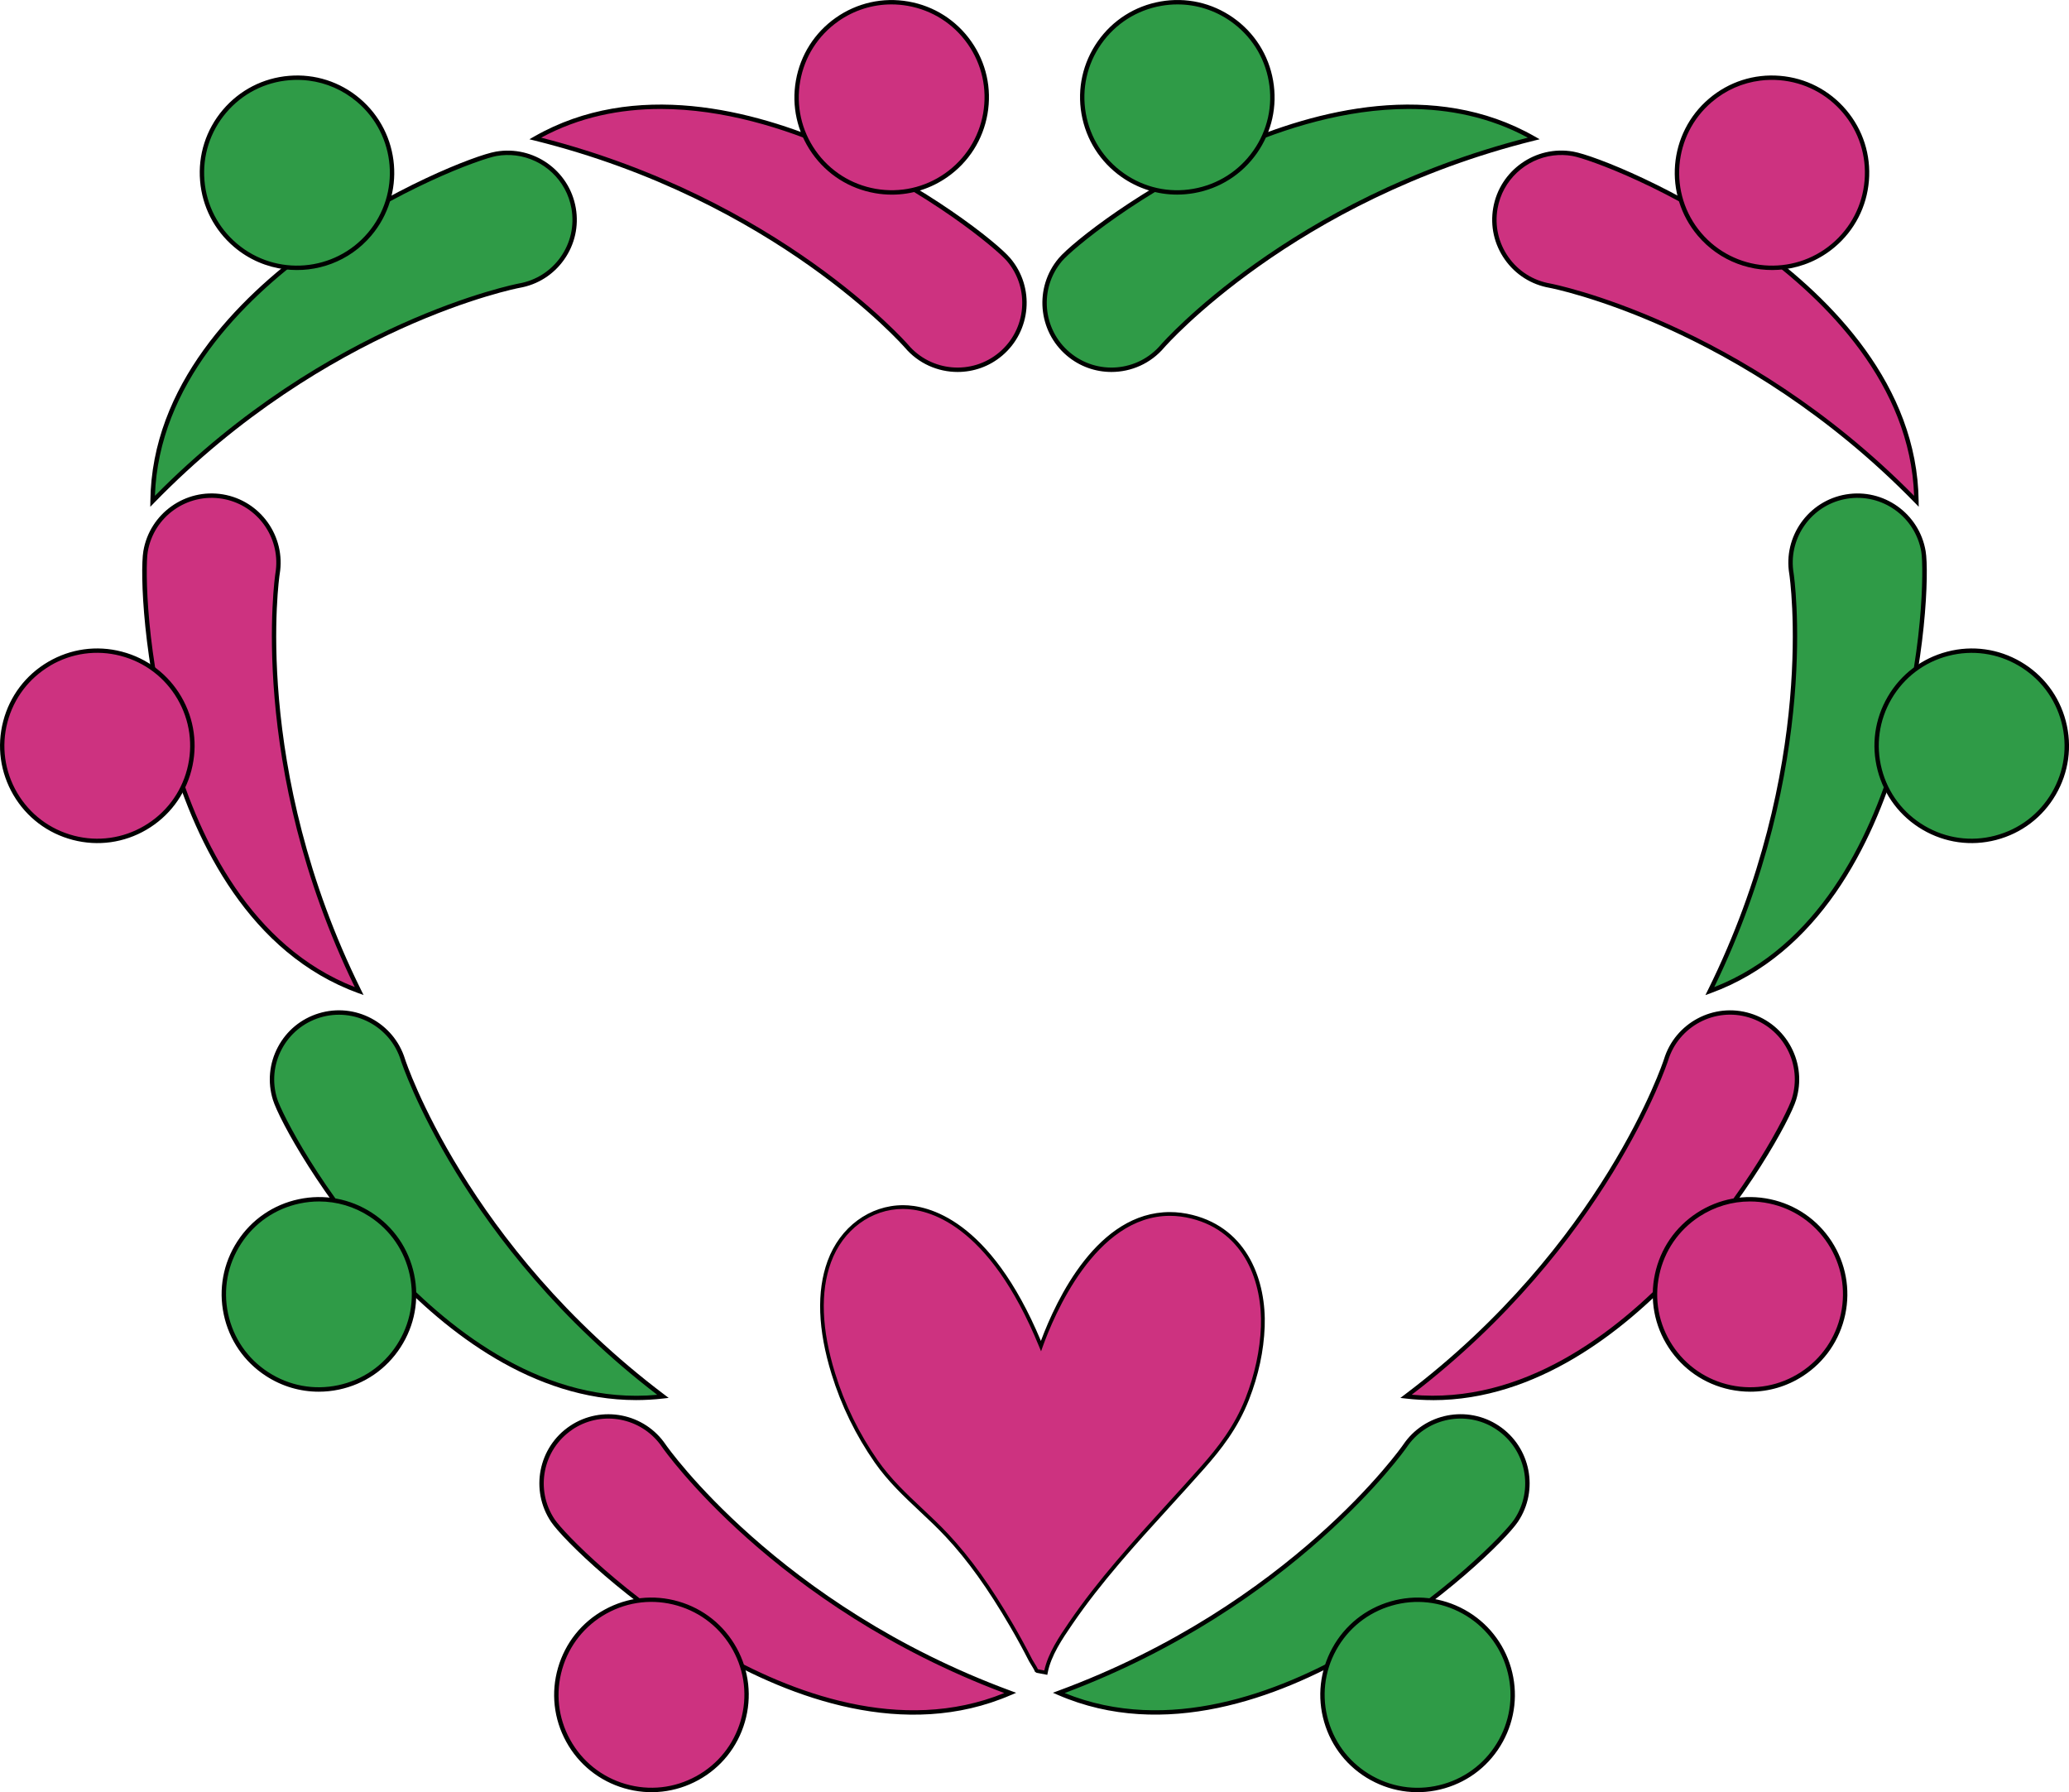
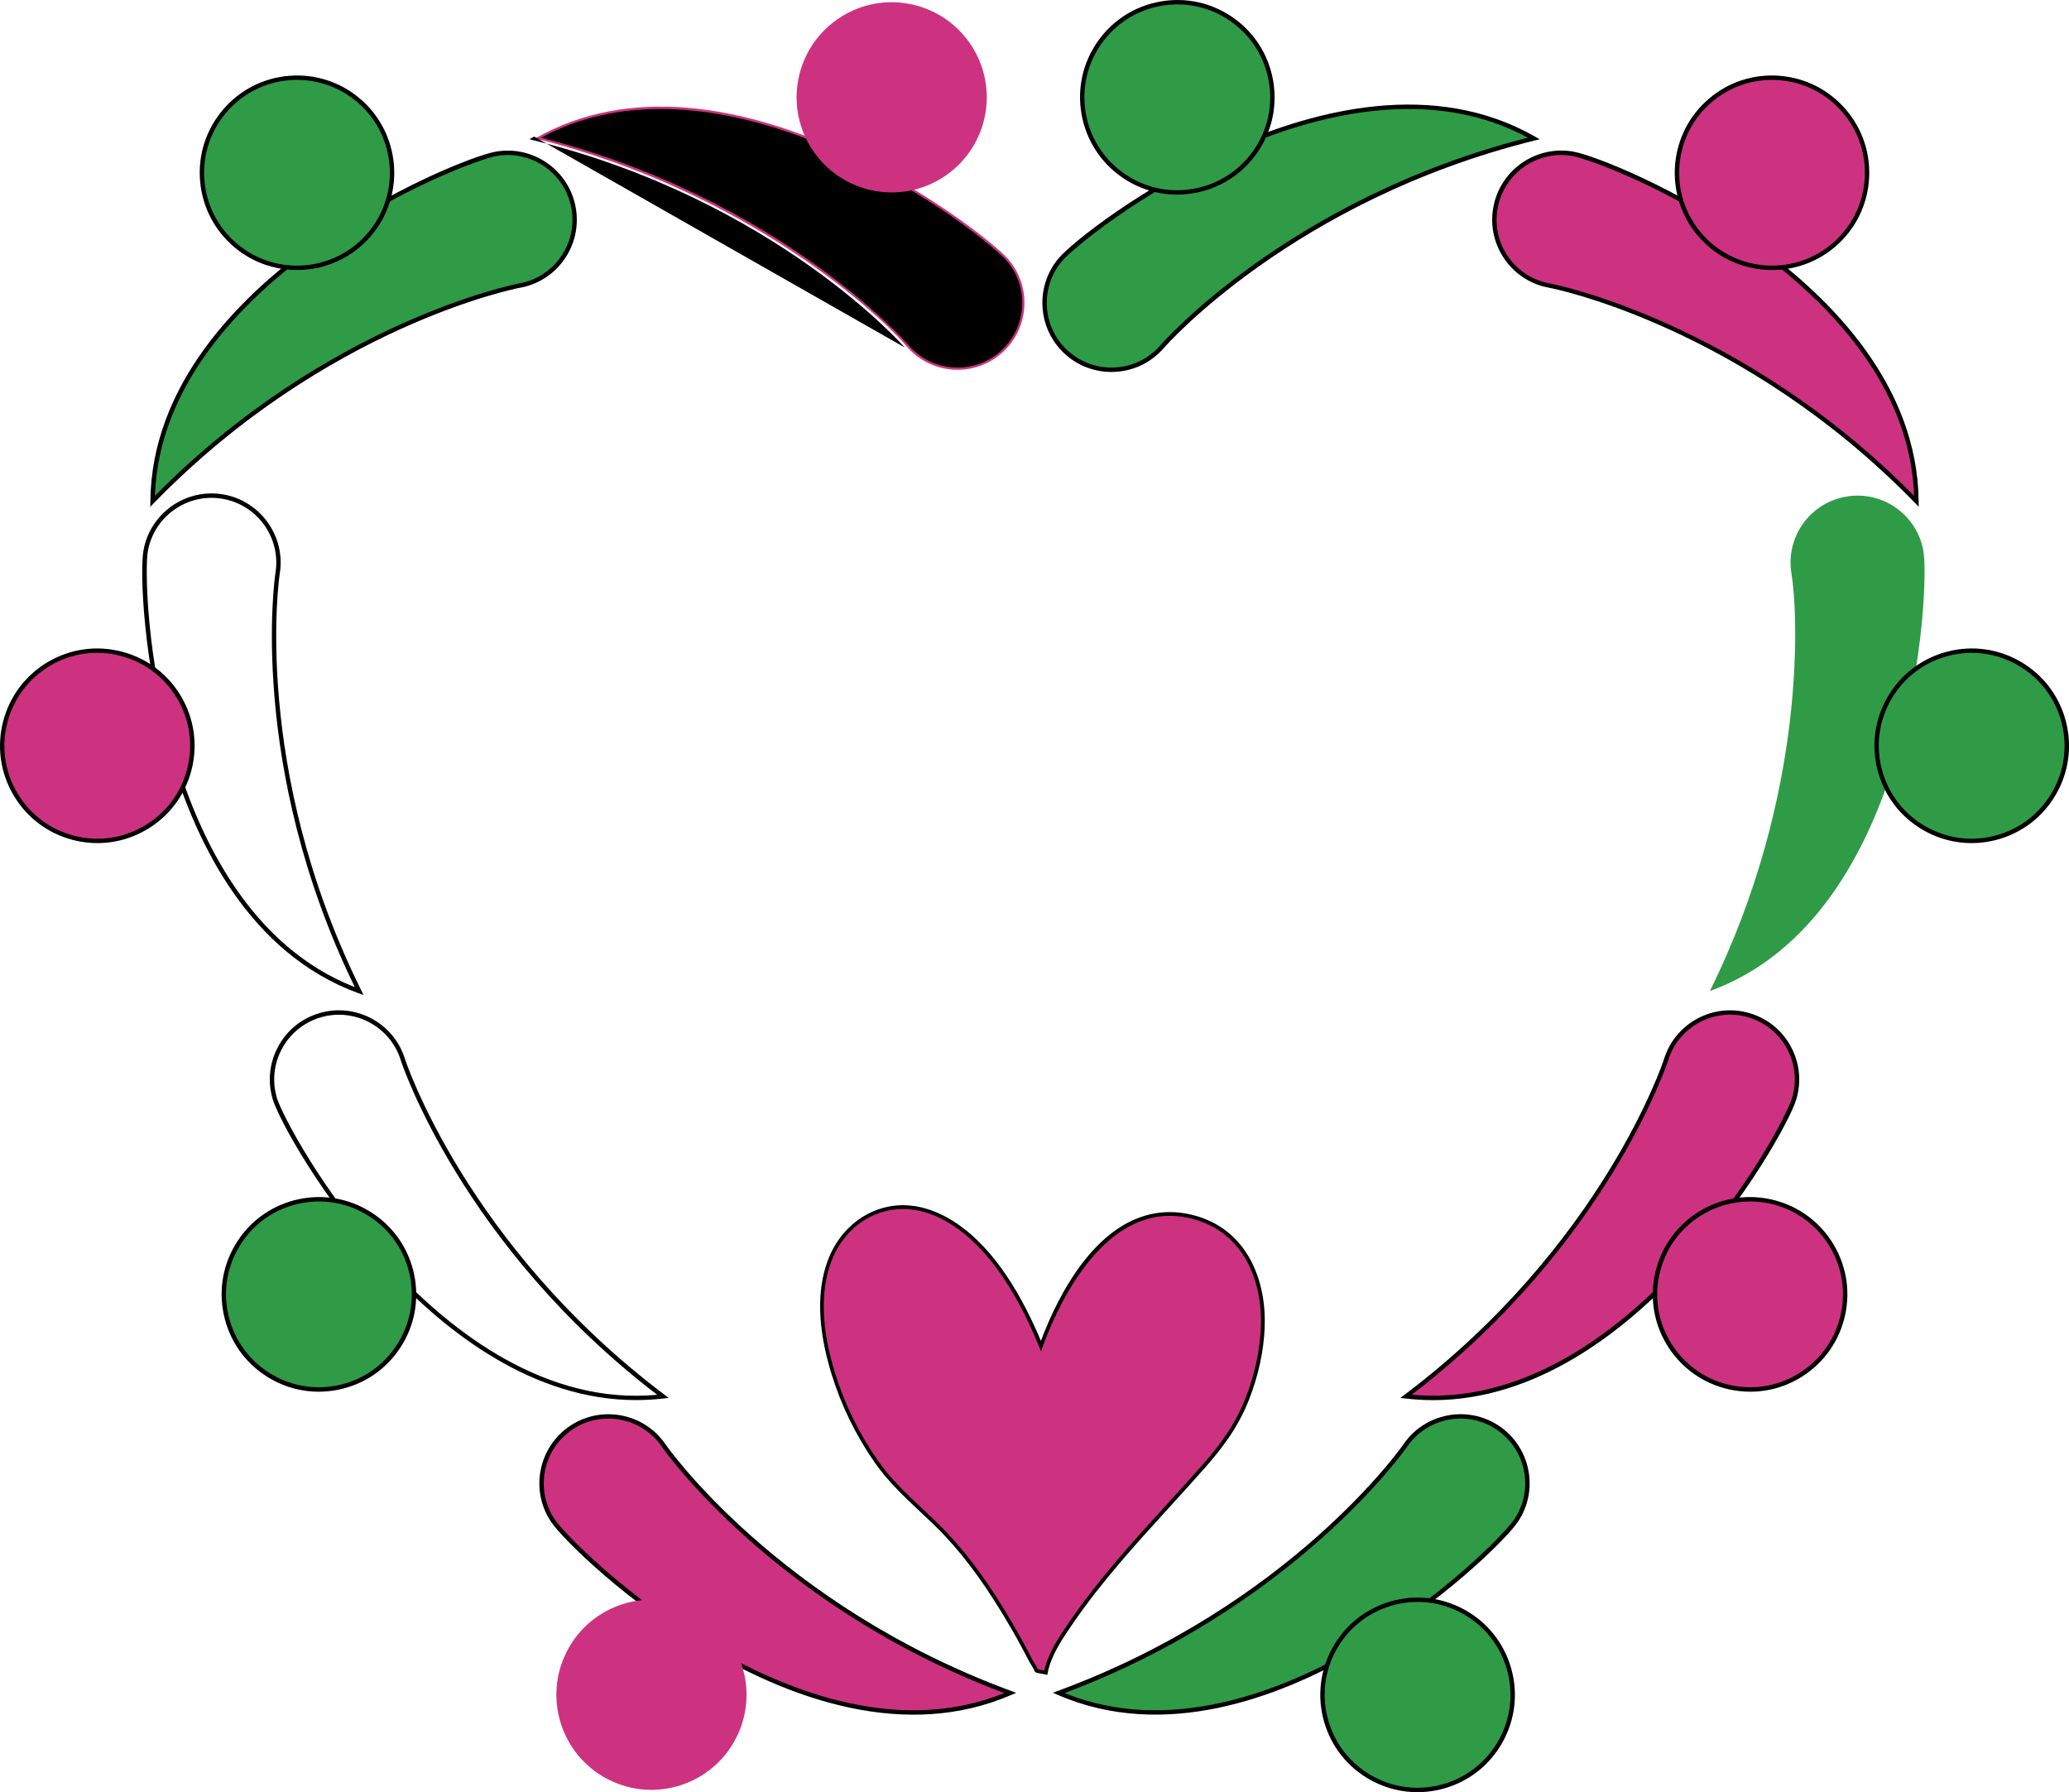
<svg xmlns="http://www.w3.org/2000/svg" id="Layer_1" version="1.1" viewBox="0 0 567.6 491.59">
  <defs>
    <style> .st0 { fill: #2f9b47; } .st1 { fill: #cd3280; } </style>
  </defs>
  <g>
    <path class="st1" d="M284.45,458.34c-.02.1,0,.16,0,.16-.06-.42-.88-1.72-1.19-2.22-.23-.37-.42-.68-.52-.87-1.6-3.14-3.35-6.35-5.21-9.54-6.05-10.39-11.69-18.24-17.73-24.71-2.29-2.46-4.75-4.76-7.13-6.99-4.28-4.02-8.71-8.18-12.29-13.32-5.15-7.39-9.11-15.49-11.75-24.05-3.76-12.15-4.13-22.49-1.11-30.74,3.33-9.09,11.28-14.96,20.25-14.96,6.8,0,23.81,3.79,37.82,38.13,3.41-9.54,14.81-36.24,35.36-36.24,1.98,0,4.01.26,6.04.76,15.04,3.75,19.91,18.05,19.44,30.17-.25,6.53-1.68,13.18-4.25,19.78-3.06,7.83-7.66,13.64-12.18,18.75-3.08,3.49-6.23,6.94-9.38,10.4-9.33,10.24-18.98,20.82-26.88,32.4-2.77,4.06-5.92,8.67-6.84,13.56l-2.44-.46Z" />
    <path d="M287.3,459.4l-2.94-.56-.42-.26s0,0,0,0h0c-.02-.1-.16-.5-1.11-2.02-.24-.39-.44-.71-.54-.91-1.6-3.13-3.34-6.34-5.2-9.52-6.03-10.35-11.64-18.18-17.66-24.62-2.3-2.46-4.74-4.75-7.11-6.97-4.31-4.05-8.76-8.22-12.36-13.4-5.18-7.43-9.16-15.57-11.82-24.19-3.79-12.26-4.16-22.71-1.1-31.07,3.4-9.29,11.54-15.3,20.73-15.3,6.72,0,23.73,3.66,37.79,37.23,4.31-11.56,15.59-35.34,35.39-35.34,2.02,0,4.09.26,6.17.78,15.34,3.83,20.3,18.36,19.83,30.69-.25,6.59-1.69,13.3-4.29,19.95-3.08,7.9-7.72,13.75-12.27,18.91-3.03,3.43-6.17,6.88-9.21,10.22l-.17.19c-9.32,10.22-18.95,20.79-26.84,32.34-2.75,4.03-5.86,8.58-6.76,13.36l-.09.5ZM284.76,457.88l1.73.33c1.05-4.8,4.1-9.28,6.81-13.24,7.93-11.62,17.59-22.21,26.93-32.46l.17-.19c3.04-3.33,6.18-6.78,9.2-10.2,4.49-5.08,9.06-10.85,12.09-18.6,2.55-6.54,3.97-13.14,4.22-19.61.45-11.93-4.32-25.98-19.06-29.66-1.99-.5-3.98-.75-5.92-.75-20.44,0-31.86,27.48-34.88,35.9l-.45,1.26-.51-1.24c-13.92-34.12-30.76-37.81-37.35-37.81-8.76,0-16.52,5.74-19.77,14.63-2.98,8.14-2.6,18.37,1.12,30.41,2.63,8.52,6.57,16.56,11.69,23.91,3.55,5.09,7.95,9.22,12.21,13.22,2.39,2.24,4.85,4.55,7.17,7.03,6.07,6.5,11.73,14.38,17.8,24.81,1.86,3.2,3.62,6.42,5.22,9.57.09.18.28.48.5.83.54.86.88,1.45,1.07,1.86Z" />
  </g>
  <g>
    <g>
      <g>
-         <path class="st0" d="M181.88,383.02c-48.53-36.61-68.36-82.61-71.33-92.31-2.97-9.69-13.24-15.14-22.94-12.17-9.69,2.97-15.14,13.24-12.17,22.94s46.86,88.49,106.44,81.54Z" />
        <path d="M106.99,348.9c-18.41-19.64-30.44-41.76-32.13-47.25-1.49-4.84-1-9.97,1.38-14.45,2.37-4.48,6.35-7.76,11.19-9.24,10-3.07,20.62,2.57,23.69,12.57.15.5,16.82,51.04,71.12,92l1.2.91-1.49.17c-2.52.29-5,.43-7.45.43-28.32,0-52.08-18.7-67.5-35.15ZM109.97,290.89c-2.87-9.36-12.82-14.64-22.19-11.77-4.53,1.39-8.26,4.47-10.48,8.66s-2.68,9-1.29,13.53c1.24,4.03,12.34,25.96,31.86,46.78,16.3,17.38,42,37.32,72.43,34.5-53.64-41.03-70.18-91.19-70.33-91.69Z" />
      </g>
      <g>
        <circle class="st0" cx="87.49" cy="355.05" r="26.08" transform="translate(-73.96 26.95) rotate(-12.36)" />
        <path d="M72.95,377.42c-5.98-3.88-10.08-9.86-11.56-16.84-1.48-6.97-.16-14.1,3.73-20.08,3.88-5.98,9.86-10.08,16.84-11.56,6.97-1.48,14.1-.16,20.08,3.73,5.98,3.88,10.08,9.86,11.56,16.84,1.48,6.97.16,14.1-3.73,20.08h0c-3.88,5.98-9.86,10.08-16.84,11.56-1.86.4-3.73.59-5.59.59-5.1,0-10.11-1.47-14.49-4.32ZM82.2,330.12c-6.66,1.41-12.37,5.33-16.07,11.04-3.71,5.71-4.97,12.52-3.56,19.17,1.41,6.66,5.33,12.37,11.04,16.07,5.71,3.71,12.52,4.97,19.17,3.56,6.66-1.41,12.37-5.33,16.07-11.04h0c3.71-5.71,4.97-12.52,3.56-19.17-1.41-6.66-5.33-12.37-11.04-16.07-4.18-2.72-8.96-4.12-13.83-4.12-1.78,0-3.56.19-5.34.56Z" />
      </g>
    </g>
    <g>
      <g>
-         <path class="st1" d="M98.53,271.86c-26.97-54.48-24.08-104.49-22.4-114.49,1.69-10-5.05-19.47-15.05-21.16-10-1.69-19.47,5.05-21.16,15.05-1.69,10,2.23,100.11,58.61,120.59Z" />
        <path d="M98.33,272.43c-29.9-10.87-44.48-41.14-51.45-64.63-7.66-25.81-8.5-50.97-7.55-56.64,1.74-10.31,11.54-17.28,21.85-15.55,10.3,1.74,17.28,11.54,15.55,21.85-.09.51-7.84,53.16,22.34,114.12l.67,1.35-1.41-.51ZM60.99,136.81c-9.66-1.63-18.84,4.9-20.46,14.56-.7,4.15-.6,28.74,7.51,56.09,6.78,22.84,20.81,52.17,49.29,63.3-29.56-60.72-21.87-112.97-21.78-113.49,1.54-9.15-4.23-17.86-13.05-20.14-.49-.13-1-.23-1.51-.32Z" />
      </g>
      <g>
        <path class="st1" d="M39.88,227.07c12.43-7.28,16.61-23.26,9.33-35.69-7.28-12.43-23.26-16.61-35.69-9.33-12.43,7.28-16.61,23.26-9.33,35.69,7.28,12.43,23.26,16.61,35.69,9.33Z" />
        <path d="M19.95,230.38c-6.9-1.8-12.68-6.18-16.28-12.33-3.6-6.15-4.59-13.34-2.79-20.23,1.8-6.9,6.18-12.68,12.33-16.28,6.13-3.59,13.29-4.59,20.16-2.81.02,0,.05.01.07.02,6.9,1.8,12.68,6.18,16.28,12.33,3.6,6.15,4.59,13.34,2.79,20.23-1.8,6.9-6.18,12.68-12.33,16.28h0c-6.13,3.59-13.29,4.59-20.16,2.81-.02,0-.05-.01-.07-.02ZM13.82,182.58c-5.87,3.44-10.05,8.96-11.78,15.54-1.72,6.58-.77,13.45,2.66,19.32,3.44,5.87,8.96,10.05,15.54,11.77.02,0,.04.01.06.02,6.56,1.7,13.4.75,19.25-2.68h0c5.87-3.44,10.06-8.96,11.78-15.54,1.72-6.58.77-13.44-2.67-19.32-3.44-5.87-8.96-10.05-15.54-11.78-.02,0-.04-.01-.07-.02-6.56-1.7-13.4-.75-19.25,2.68Z" />
      </g>
    </g>
    <g>
      <g>
        <path class="st1" d="M277.15,464.37c-57.04-21.01-89.33-59.31-94.98-67.73-5.65-8.42-17.06-10.66-25.48-5.01-8.42,5.65-10.66,17.06-5.01,25.48,5.65,8.42,70.45,71.16,125.47,47.26Z" />
        <path d="M277.39,464.92c-29.18,12.67-60.59.71-81.79-11.55-23.31-13.47-41.22-31.17-44.42-35.93-5.83-8.68-3.5-20.49,5.18-26.31,8.68-5.82,20.49-3.5,26.31,5.18.29.43,30.86,43.99,94.69,67.5l1.41.52-1.38.6ZM157.03,392.13c-8.13,5.46-10.31,16.51-4.85,24.64,2.35,3.5,19.33,21.28,44.02,35.56,20.63,11.93,50.99,23.57,79.31,12.07-63.21-23.76-93.56-66.99-93.85-67.43-5.17-7.7-15.36-10.06-23.33-5.65-.45.25-.88.51-1.31.8Z" />
      </g>
      <g>
        <circle class="st1" cx="178.71" cy="464.9" r="26.08" transform="translate(-316.46 411.31) rotate(-62.8)" />
-         <path d="M191.57,488.28c-6.25,3.43-13.46,4.23-20.3,2.24-6.84-1.99-12.51-6.52-15.94-12.77-3.43-6.25-4.23-13.46-2.24-20.3,1.98-6.82,6.49-12.47,12.71-15.9.02-.01.04-.02.06-.03,6.25-3.43,13.46-4.23,20.3-2.24,6.84,1.99,12.5,6.52,15.94,12.77,3.43,6.25,4.23,13.46,2.24,20.3h0c-1.98,6.82-6.5,12.47-12.71,15.9-.02.01-.04.02-.06.03ZM154.25,457.78c-1.9,6.54-1.14,13.42,2.14,19.38,3.28,5.96,8.68,10.29,15.22,12.19,6.54,1.9,13.42,1.14,19.38-2.14.02-.01.04-.02.06-.03,5.93-3.28,10.24-8.67,12.14-15.19h0c1.9-6.54,1.14-13.42-2.14-19.38-3.28-5.96-8.68-10.29-15.22-12.19-6.54-1.9-13.42-1.14-19.38,2.14-.02.01-.04.02-.06.03-5.93,3.28-10.24,8.67-12.14,15.19Z" />
      </g>
    </g>
    <g>
      <g>
        <path class="st0" d="M41.86,137.51c42.43-43.53,90.56-57.41,100.55-59.14s16.69-11.23,14.96-21.22c-1.73-9.99-11.23-16.69-21.22-14.96-9.99,1.73-93.69,35.34-94.29,95.33Z" />
        <path d="M41.25,137.5c.32-31.81,24.04-55.62,43.87-69.99,21.8-15.79,45.26-24.94,50.92-25.92,10.3-1.78,20.14,5.15,21.92,15.45.86,4.99-.27,10.02-3.19,14.16-2.92,4.14-7.27,6.9-12.27,7.76-.51.09-52.75,10.26-100.22,58.97l-1.05,1.08.02-1.5ZM136.25,42.78c-4.15.72-27.31,8.97-50.41,25.71-19.3,13.98-42.3,36.96-43.34,67.51,47.45-48.04,99.3-58.14,99.81-58.23,4.67-.81,8.75-3.39,11.49-7.27,2.73-3.88,3.79-8.59,2.98-13.26-1.36-7.88-7.75-13.65-15.3-14.59-1.7-.21-3.46-.18-5.23.13Z" />
      </g>
      <g>
        <circle class="st0" cx="81.49" cy="47.4" r="26.08" transform="translate(31.93 127.59) rotate(-88.47)" />
        <path d="M64.24,67.76c-5.44-4.61-8.76-11.05-9.35-18.16-.59-7.1,1.62-14.01,6.23-19.45,4.61-5.44,11.05-8.76,18.16-9.35,7.1-.59,14.01,1.62,19.45,6.23,11.23,9.51,12.63,26.38,3.12,37.61-6.05,7.14-15.07,10.31-23.72,9.22-4.96-.62-9.8-2.64-13.89-6.1ZM79.38,22c-6.78.56-12.94,3.73-17.34,8.93-4.4,5.19-6.51,11.79-5.95,18.57.56,6.78,3.73,12.94,8.93,17.34,10.72,9.08,26.83,7.74,35.91-2.98,9.08-10.72,7.74-26.83-2.98-35.91-3.82-3.23-8.39-5.23-13.24-5.84-1.75-.22-3.53-.26-5.33-.11Z" />
      </g>
    </g>
    <g>
      <g>
        <path class="st1" d="M146.83,37.97c59,14.65,95.28,49.19,101.82,56.94,6.54,7.75,18.12,8.74,25.87,2.2,7.75-6.54,8.74-18.12,2.2-25.87-6.54-7.75-77.81-63.03-129.89-33.27Z" />
-         <path d="M248.19,95.3c-.34-.4-35.49-40.35-101.5-56.74l-1.46-.36,1.31-.75c27.62-15.78,60.15-7.33,82.57,2.54,24.64,10.85,44.38,26.47,48.08,30.86,6.74,7.99,5.72,19.98-2.27,26.72-3.55,3-7.89,4.46-12.21,4.46-5.4,0-10.77-2.29-14.51-6.73ZM148.46,37.76c65.43,16.71,100.32,56.37,100.65,56.76,6.31,7.49,17.54,8.44,25.02,2.13,7.49-6.31,8.44-17.54,2.13-25.02-2.72-3.22-21.54-19.04-47.65-30.54-13.29-5.85-30.16-11.2-47.4-11.2-11.05,0-22.25,2.2-32.75,7.87Z" />
+         <path d="M248.19,95.3c-.34-.4-35.49-40.35-101.5-56.74l-1.46-.36,1.31-.75ZM148.46,37.76c65.43,16.71,100.32,56.37,100.65,56.76,6.31,7.49,17.54,8.44,25.02,2.13,7.49-6.31,8.44-17.54,2.13-25.02-2.72-3.22-21.54-19.04-47.65-30.54-13.29-5.85-30.16-11.2-47.4-11.2-11.05,0-22.25,2.2-32.75,7.87Z" />
      </g>
      <g>
        <circle class="st1" cx="244.62" cy="26.69" r="26.08" transform="translate(179.33 263.95) rotate(-80.84)" />
-         <path d="M240.02,52.98c-7.02-1.23-13.14-5.12-17.24-10.95-4.1-5.83-5.67-12.91-4.44-19.93,1.23-7.02,5.12-13.14,10.95-17.24,5.83-4.09,12.91-5.67,19.93-4.44,7.02,1.23,13.14,5.12,17.24,10.95,4.1,5.83,5.67,12.91,4.44,19.93-1.23,7.02-5.12,13.14-10.95,17.24-4.54,3.19-9.84,4.85-15.27,4.85-1.55,0-3.1-.13-4.66-.41ZM229.98,5.84c-5.57,3.91-9.28,9.76-10.46,16.46-1.17,6.7.33,13.46,4.24,19.03,3.91,5.57,9.76,9.28,16.46,10.46,6.7,1.17,13.46-.33,19.03-4.24,5.57-3.91,9.28-9.76,10.46-16.46,1.17-6.7-.33-13.46-4.24-19.03-3.91-5.57-9.76-9.28-16.46-10.46-1.48-.26-2.97-.39-4.45-.39-5.19,0-10.25,1.59-14.59,4.63Z" />
      </g>
    </g>
  </g>
  <g>
    <g>
      <g>
        <path class="st1" d="M385.73,383.02c48.53-36.61,68.36-82.61,71.33-92.31,2.97-9.69,13.24-15.14,22.94-12.17,9.69,2.97,15.14,13.24,12.17,22.94-2.97,9.69-46.86,88.49-106.44,81.54Z" />
        <path d="M393.11,384.05c-2.45,0-4.94-.14-7.45-.43l-1.49-.17,1.2-.91c54.3-40.97,70.97-91.5,71.12-92,3.07-10,13.69-15.64,23.69-12.57,4.84,1.48,8.82,4.77,11.19,9.24,2.37,4.47,2.86,9.61,1.38,14.45-1.68,5.49-13.71,27.61-32.13,47.25-15.42,16.45-39.19,35.15-67.5,35.15ZM387.3,382.57c30.43,2.82,56.13-17.11,72.43-34.5,19.51-20.81,30.62-42.75,31.86-46.78,1.39-4.53.93-9.34-1.29-13.53-2.22-4.19-5.94-7.26-10.48-8.66-9.36-2.87-19.31,2.41-22.19,11.77-.15.5-16.69,50.66-70.33,91.69Z" />
      </g>
      <g>
        <circle class="st1" cx="480.11" cy="355.05" r="26.08" transform="translate(61.24 780.62) rotate(-81.94)" />
        <path d="M480.16,381.74c-1.86,0-3.73-.2-5.59-.59-6.97-1.48-12.95-5.59-16.84-11.56h0c-3.88-5.98-5.21-13.11-3.73-20.08,1.48-6.97,5.59-12.95,11.56-16.84,5.98-3.88,13.11-5.21,20.08-3.73,6.97,1.48,12.95,5.59,16.84,11.56,3.88,5.98,5.21,13.11,3.73,20.08-1.48,6.97-5.59,12.95-11.56,16.84-4.38,2.85-9.38,4.32-14.49,4.32ZM480.06,329.56c-4.87,0-9.65,1.41-13.83,4.12-5.71,3.71-9.63,9.42-11.04,16.07-1.41,6.66-.15,13.47,3.56,19.17h0c3.71,5.71,9.42,9.63,16.07,11.04,6.66,1.41,13.47.15,19.17-3.56,5.71-3.71,9.63-9.42,11.04-16.07,1.41-6.66.15-13.47-3.56-19.17-3.71-5.71-9.42-9.63-16.07-11.04-1.78-.38-3.57-.56-5.34-.56Z" />
      </g>
    </g>
    <g>
      <g>
        <path class="st0" d="M469.07,271.86c26.97-54.48,24.08-104.49,22.4-114.49-1.69-10,5.05-19.47,15.05-21.16,10-1.69,19.47,5.05,21.16,15.05,1.69,10-2.23,100.11-58.61,120.59Z" />
-         <path d="M467.86,272.94l.67-1.35c30.18-60.96,22.43-113.6,22.34-114.12-1.74-10.31,5.24-20.12,15.55-21.85,10.31-1.74,20.11,5.23,21.85,15.55.96,5.66.11,30.83-7.55,56.64-6.97,23.48-21.55,53.76-51.45,64.63l-1.41.51ZM505.11,137.13c-8.82,2.28-14.59,11-13.05,20.14.09.51,7.78,52.77-21.78,113.49,28.47-11.13,42.51-40.46,49.29-63.3,8.12-27.35,8.21-51.94,7.51-56.09-1.63-9.66-10.81-16.19-20.46-14.56-.51.09-1.01.19-1.51.32Z" />
      </g>
      <g>
        <path class="st0" d="M527.73,227.07c-12.43-7.28-16.61-23.26-9.33-35.69,7.28-12.43,23.26-16.61,35.69-9.33,12.43,7.28,16.61,23.26,9.33,35.69-7.28,12.43-23.26,16.61-35.69,9.33Z" />
        <path d="M547.59,230.4c-6.88,1.78-14.03.78-20.16-2.81h0c-6.15-3.6-10.53-9.38-12.33-16.28-1.8-6.9-.81-14.08,2.79-20.23,3.6-6.15,9.38-10.53,16.28-12.33.02,0,.04-.01.07-.02,6.88-1.78,14.03-.78,20.16,2.81,6.15,3.6,10.53,9.38,12.33,16.28,1.8,6.9.81,14.08-2.79,20.23-3.6,6.15-9.38,10.53-16.28,12.33-.02,0-.05.01-.07.02ZM534.53,179.89s-.04.01-.07.02c-6.58,1.72-12.1,5.9-15.54,11.78-3.44,5.87-4.39,12.73-2.67,19.32,1.72,6.58,5.9,12.1,11.78,15.54h0c5.85,3.43,12.69,4.38,19.25,2.68.02,0,.04-.01.06-.02,6.58-1.72,12.1-5.9,15.54-11.77,3.44-5.87,4.39-12.73,2.66-19.32-1.72-6.58-5.9-12.1-11.78-15.54-5.85-3.43-12.69-4.38-19.25-2.68Z" />
      </g>
    </g>
    <g>
      <g>
        <path class="st0" d="M290.45,464.37c57.04-21.01,89.33-59.31,94.98-67.73,5.65-8.42,17.06-10.66,25.48-5.01,8.42,5.65,10.66,17.06,5.01,25.48-5.65,8.42-70.45,71.16-125.47,47.26Z" />
        <path d="M288.83,464.32l1.41-.52c63.83-23.51,94.4-67.06,94.69-67.5,5.83-8.68,17.64-11,26.31-5.18,8.68,5.83,11.01,17.63,5.18,26.31-3.2,4.77-21.11,22.46-44.42,35.93-21.21,12.26-52.61,24.22-81.79,11.55l-1.38-.6ZM409.26,391.32c-7.97-4.41-18.16-2.05-23.33,5.65-.29.43-30.63,43.67-93.85,67.43,28.32,11.5,58.68-.15,79.31-12.07,24.7-14.28,41.68-32.06,44.02-35.56,5.46-8.13,3.28-19.19-4.85-24.64-.43-.29-.87-.56-1.31-.8Z" />
      </g>
      <g>
        <circle class="st0" cx="388.89" cy="464.9" r="26.08" transform="translate(-169.3 228.7) rotate(-27.15)" />
        <path d="M375.98,488.25c-6.22-3.44-10.73-9.08-12.71-15.9h0c-1.99-6.84-1.19-14.05,2.24-20.3,3.43-6.25,9.09-10.78,15.94-12.77,6.84-1.99,14.05-1.19,20.3,2.24.02.01.04.02.06.03,6.21,3.44,10.73,9.08,12.71,15.9,1.99,6.84,1.19,14.05-2.24,20.3-3.43,6.25-9.09,10.78-15.94,12.77-6.84,1.99-14.05,1.19-20.3-2.24-.02-.01-.04-.02-.06-.03ZM401.22,442.6s-.04-.02-.06-.03c-5.96-3.28-12.85-4.04-19.38-2.14-6.54,1.9-11.94,6.23-15.22,12.19-3.28,5.96-4.04,12.85-2.14,19.38h0c1.89,6.51,6.2,11.9,12.14,15.19.02.01.04.02.06.03,5.96,3.28,12.85,4.04,19.38,2.14,6.54-1.9,11.94-6.23,15.22-12.19,3.28-5.96,4.04-12.85,2.14-19.38-1.89-6.51-6.2-11.9-12.14-15.19Z" />
      </g>
    </g>
    <g>
      <g>
        <path class="st1" d="M525.75,137.51c-42.43-43.53-90.56-57.41-100.55-59.14s-16.69-11.23-14.96-21.22c1.73-9.99,11.23-16.69,21.22-14.96s93.69,35.34,94.29,95.33Z" />
        <path d="M526.37,139l-1.05-1.08c-47.47-48.71-99.71-58.88-100.22-58.97-4.99-.86-9.35-3.62-12.27-7.76-2.92-4.14-4.05-9.17-3.19-14.16,1.78-10.3,11.62-17.24,21.92-15.45,5.66.98,29.11,10.13,50.92,25.92,19.84,14.37,43.55,38.18,43.87,69.99l.02,1.5ZM426.13,42.65c-7.55.95-13.94,6.72-15.3,14.59-.81,4.67.25,9.38,2.98,13.26,2.73,3.88,6.81,6.46,11.49,7.27.51.09,52.36,10.18,99.81,58.23-1.04-30.55-24.05-53.53-43.34-67.51-23.1-16.74-46.26-24.99-50.41-25.71-1.77-.31-3.53-.34-5.23-.13Z" />
      </g>
      <g>
        <circle class="st1" cx="486.12" cy="47.4" r="26.08" transform="translate(-1.09 13.02) rotate(-1.53)" />
        <path d="M489.47,73.86c-8.66,1.08-17.68-2.08-23.72-9.22-9.51-11.23-8.1-28.1,3.12-37.61,5.44-4.61,12.35-6.82,19.45-6.23,7.1.59,13.55,3.91,18.16,9.35,4.61,5.44,6.82,12.35,6.23,19.45-.59,7.1-3.91,13.55-9.35,18.16-4.09,3.46-8.93,5.48-13.89,6.1ZM482.9,22.11c-4.85.61-9.43,2.6-13.24,5.84-10.72,9.08-12.06,25.19-2.98,35.91,9.08,10.72,25.19,12.06,35.91,2.98,5.19-4.4,8.36-10.55,8.93-17.34.56-6.78-1.55-13.38-5.95-18.57-4.4-5.19-10.55-8.36-17.34-8.93-1.8-.15-3.58-.11-5.33.11Z" />
      </g>
    </g>
    <g>
      <g>
        <path class="st0" d="M420.77,37.97c-59,14.65-95.28,49.19-101.82,56.94-6.54,7.75-18.12,8.74-25.87,2.2-7.75-6.54-8.74-18.12-2.2-25.87,6.54-7.75,77.81-63.03,129.89-33.27Z" />
        <path d="M304.9,102.03c-4.32,0-8.66-1.46-12.21-4.46-7.99-6.74-9.01-18.73-2.27-26.72,3.7-4.39,23.44-20.02,48.08-30.86,22.42-9.87,54.94-18.32,82.57-2.54l1.31.75-1.46.36c-66.01,16.39-101.16,56.34-101.5,56.74-3.75,4.44-9.11,6.73-14.51,6.73ZM386.39,29.89c-17.24,0-34.11,5.35-47.4,11.2-26.11,11.49-44.93,27.32-47.65,30.54-6.31,7.49-5.36,18.71,2.13,25.02,7.49,6.31,18.71,5.36,25.02-2.13.34-.4,35.23-40.06,100.65-56.76-10.51-5.67-21.71-7.87-32.75-7.87Z" />
      </g>
      <g>
        <circle class="st0" cx="322.98" cy="26.69" r="26.08" transform="translate(-.23 50.46) rotate(-8.93)" />
        <path d="M322.92,53.38c-5.44,0-10.73-1.66-15.27-4.85-5.83-4.1-9.72-10.22-10.95-17.24-1.23-7.02.35-14.1,4.44-19.93,4.09-5.83,10.22-9.72,17.24-10.95,7.02-1.23,14.1.35,19.93,4.44,5.83,4.1,9.72,10.22,10.95,17.24,1.23,7.02-.35,14.1-4.44,19.93-4.09,5.83-10.22,9.72-17.24,10.95-1.55.27-3.11.41-4.66.41ZM323.03,1.21c-1.48,0-2.96.13-4.45.39-6.7,1.17-12.55,4.89-16.46,10.46-3.91,5.57-5.42,12.33-4.24,19.03,1.17,6.7,4.89,12.55,10.46,16.46,5.57,3.91,12.33,5.42,19.03,4.24,6.7-1.17,12.55-4.89,16.46-10.46,3.91-5.57,5.42-12.33,4.24-19.03-1.17-6.7-4.89-12.55-10.46-16.46-4.34-3.04-9.39-4.63-14.59-4.63Z" />
      </g>
    </g>
  </g>
</svg>